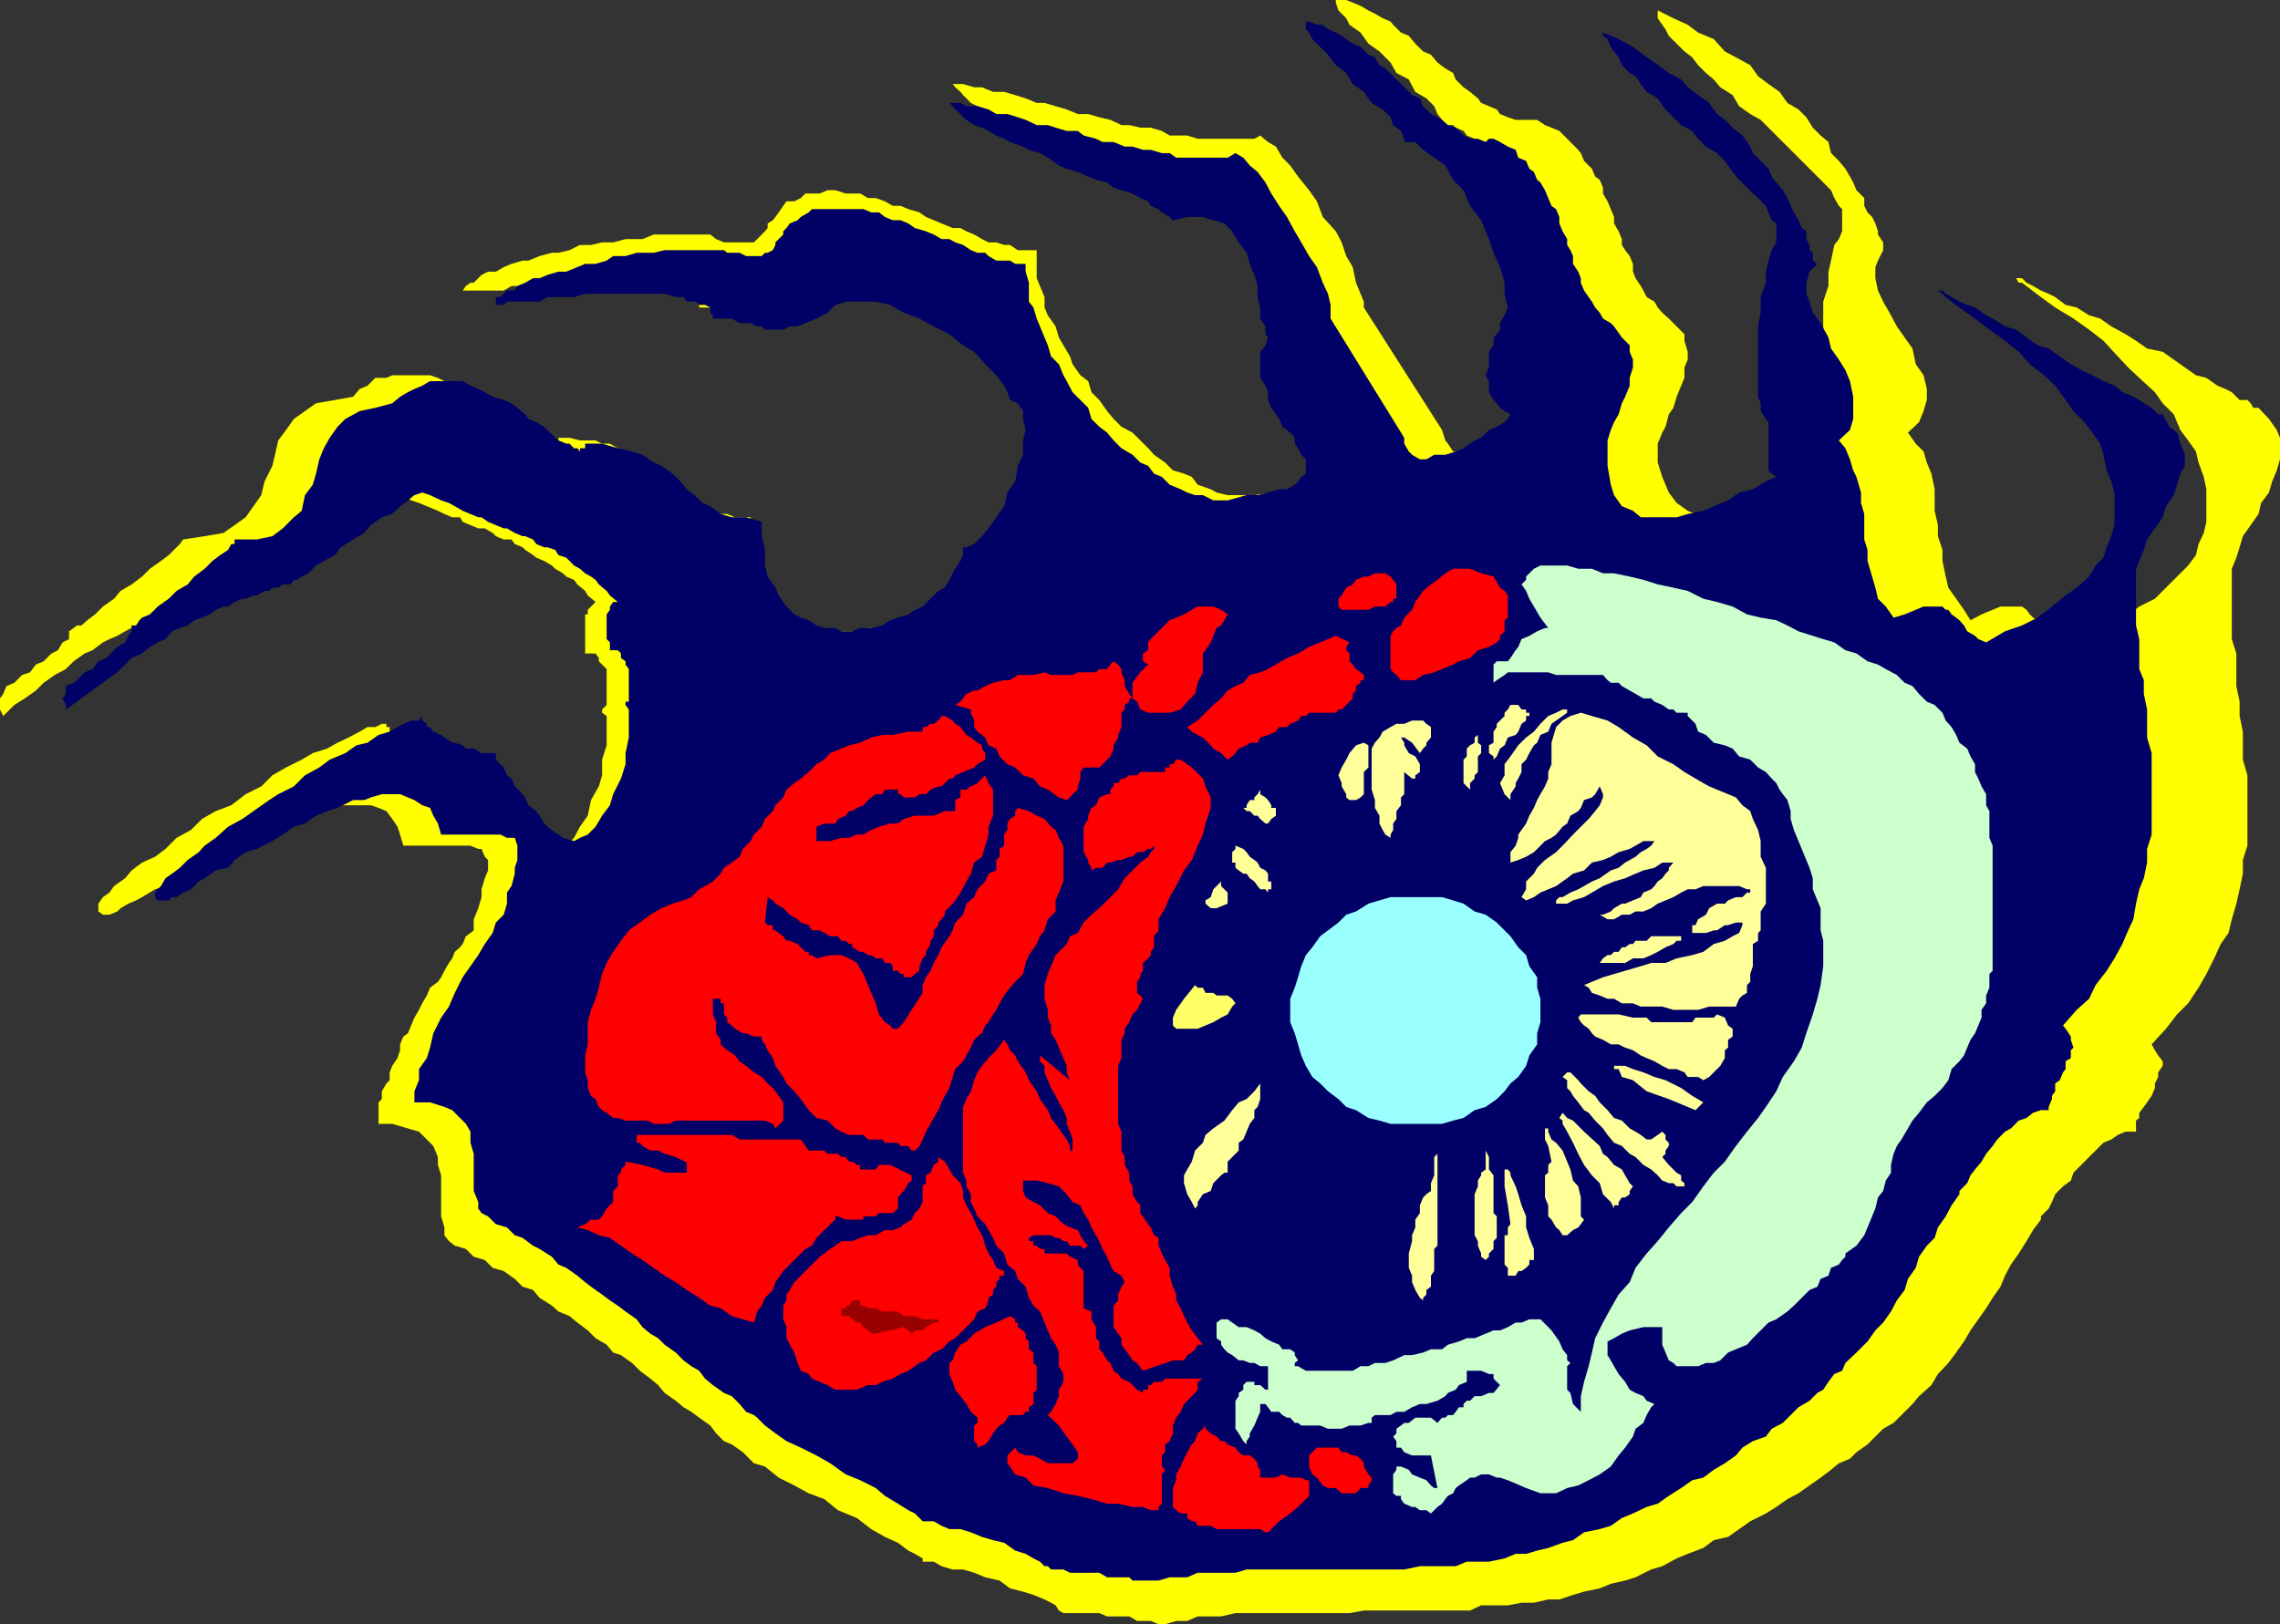
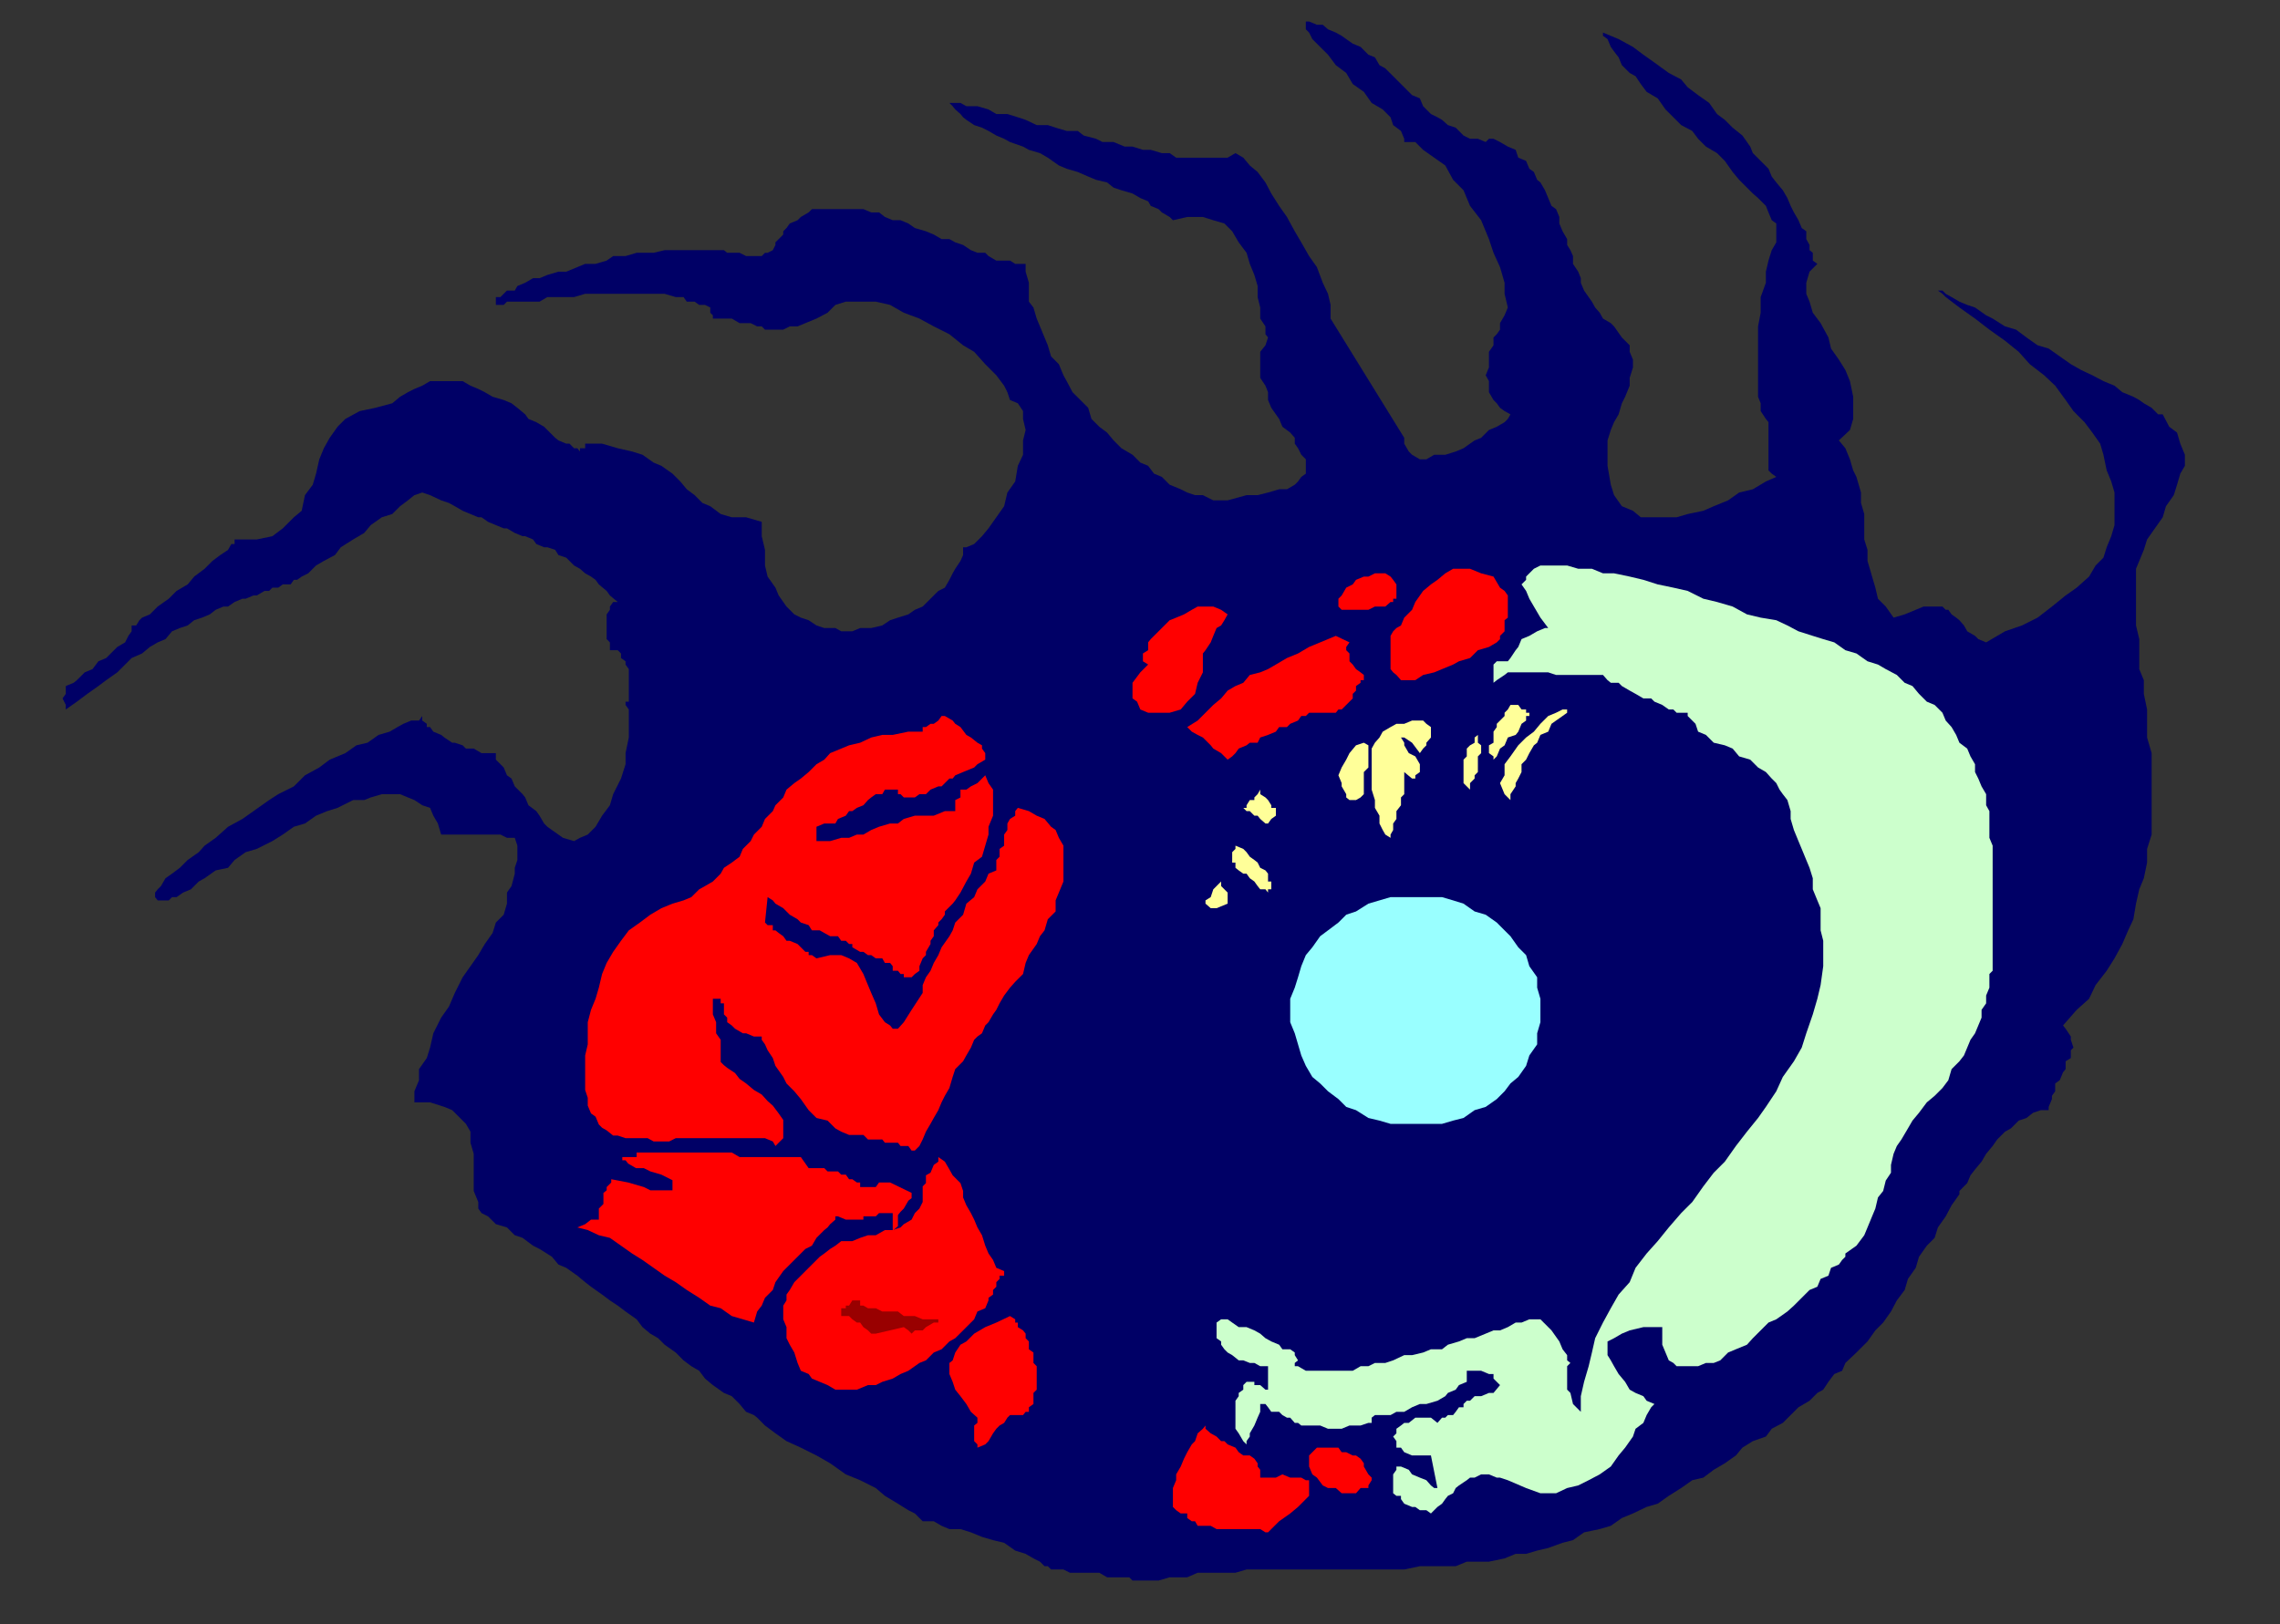
<svg xmlns="http://www.w3.org/2000/svg" width="349.898" height="249.301">
  <rect width="100%" height="100%" fill="#333333" stroke="none" />
-   <path fill="#ff0" d="m54.2 60.898-2.802.5-2.898.5-1.7 1.2-1.702 1.203-1.2 1.699-1.199 1.598-.5 2.203-.398 1.699-1.203 2.398-.5 2.102-2.399 3.398-1.699 1.2-1.7 1.203-2.902.5-3.3.5-.5.699-1.7 1.7-1.199.898L23 87.3l-1.2 1.2-1.6 1.2-1.7 1-1 1.198-1.7 1.2-1.202 1.203-1.2.898L12.5 96h-.7l-.5.398-.702.5v1.2l-1 .5-.7 1.203-1 .5L6.7 101.5l-1.2.5-.902 1.2-1.2.398L2.2 104.8l-1.2.5-.5 1.2-.5.7v1.698l.5 1 1.7-1.699 1.6-1L5.5 106l1.2-1.2 1.698-1.202 1.7-.899L11.3 101.5l1.7-1.2 1.2-.5 1.6-1.202 1-.5 1.2-.5 1.2-.7L20.897 96l.903-.8 1.2-.4 1.2-.5h1.198l.5-.702 1.2-.5 1-.7H29.3l.5-.5 1.199-.5h1.2l.398-.699H33.8l.5-.5h1.2l.5-.5h1.2l.5-.699h.698l1-.5 1.2-.5 1.203-1.2.898-.702 1.899-.899L46.3 84l1.7-1.2 1-1 1.598-1.202 1.703-1.2 1.898-1 1-1.199 1.7-.398 1.199-1.203 1.203-.5.898.5 1.7.402 1.199.8 1.203.4 1.199.5 1.7.698 1 .5 1.198.5h1.2l.402.7 2.398 1h1l1.2.703.5.5 1.203.5H78.5l.5.699 1.2.5.398.398 1.203.801.5.399 1.199.5 1.2.703.5.5 1.198.699.5.5 1.2.5.5.7 1.203 1 .398.698 1.2 1-1.2 1.2v.703h-.398v6h1.597l.5.699v.5l1.2 1.2v5.5l-.7.698v.5l.7.5v4.5l-.7 2.2V119l-.5 1.7-1.199 2.1-.5 2.4L89 126.897l-.902 1.7-1.2 1.203-1.699.5-1.199.5-1.7-.5-1.702-1.203h-.399l-.8-.5-.399-.5-.5-1.2-.7-.5-.5-1.199L76.099 124l-.5-1.2-1.2-.902-.5-.699-.5-1L72.7 119l-1.7-1.7v-.702h-2.102l-1.199-.5H66.5l-.5-.5-1.2-.7-1.202-.5h-1l-.7-.398-.5-.8-1.199-.4-.398-.5v-.702h-.5v-.5h-.703l-1 .5h-1.2l-1.199.703-1.699.898-1.7.801-1.6.898-2.2.7-1.7 1-2.402 1.203L41.801 119l-1.703 1.7-2.399 1.198-2.199 1.7-2.402.902L31 125.7l-1.7 1.698-2.202 1.2-1.7 1.703-1.597 1.199-2 .898-1.602 1.2-1 1.203L17.5 136l-.7 1-1 .7-.702 1v1.198l.703.5h1l1.199-.5.5-.5 1.2-.699 1.198-.5.903-.5 2-1.199 1.597-.5 1.7-1.2 1.703-1.202 1.699-.399L32.2 132l1.6-1.2 2.2-1 1.7-1.202 2.398-.5 1.703-1.2 1.597-1.199 2.2-.5 1.703-.699L49 124l1.598-.402h6.3l1.2.402 1.203.5.898 1.2.801 1.198.398 1.2.5 1.703H72.2l1.2.5h.5l.5 1.199.5.5v1.598l-.5 1.203-.5 1.699v1.2l-.5 1.698-.7 1.7v1.703l-.5.398-.699.5-.5 1.2-.402.5-.797.699-.403 1-.5.703L68.2 149l-.5 1-.5.7-1.199.898-.5 1.203-.7 1.199-.5 1-.702 1.2-1 2.398-.7.5-.5 1.203v.898L61 162.4l-.8 1.199-.4 1v1.203l-.5.5-.702 1.199v1.2l-.5.5v3.3h2.101l2.399.7 1.703.5 2.199 2.198.7 1.7v1.203l.5 1.597v6.301l.5 1.7v1.199l.698.902.903.7 1.699.5 1.2 1.198 1.698.5 1.2 1.2 1.703.5L79 196.3l1.2 1.199 1.6.5 1 1.2 1.9 1.198 1 .903 1.698.699 1.2 1 1.601 1.2 1.2 1.198 1.699 1 1 1.2L95.3 208l1.7 1.2 1.2 1.198 1.6 1.2 1.2 1 1 1.203 1.7 1.199 1.198 1 1.2.7 1.203.898L109 218.8l.898 1.199 1.2 1.2 1.203.5 1.699 1.198 1.7 1.7 1.698.5 2.102 1.703 2.398 1.199 2.2 1.2 2.402.898 2.098 1.703 2.902 1.2 2.2 1.7 2.1 1.198 2 .903 1.598 1.199 1 .5 1.2.7v.5h1.703l1.199.698 1.7.5h1.6l1.7.5 1.7.7 2.198.5L155 243.8l2 .5 1.598.5 1.703.699 1 .5.699.398.5.801.7.399h5.5l1.198.5h3.403l1.199.703h2.098l1.203.5h1l1.699-.5h1.7l1.6-.703h3.598l2.2-.5h17.5l2.203-.399h16.297l1.703-.8h4.097L233.5 246h1.898l2.2-.5h1.703l2.097-.7 1.7-.5 2.402-.5 1.7-.702 2.198-.5 1.602-.5 2.398-1.2 1.7-.5 2.203-1.199L259 238.5l2.398-.902 1.602-1.2 2.2-.5 3.398-2.398 2.402-1.2 1.598-1 1.703-1.202 1.699-.899 3.398-2.398 1.602-1.203 1.2-1 1.698-.7 1-1 1.7-1.199 1.203-1.199 1.199-1.2 1.598-.902 1.203-1.199 1.699-1.699 1-1.2 1.898-1.702 1-1.7L299 209.2l1.2-1.601 1.198-1.7 1-1.699 1.2-1.699 1.203-1.7 1-1.6 1.199-1.7.7-1.7.898-1.702 1.203-1.7L311 190.5l1-1.7 1.2-1.6v-.5l1.198-1.2.5-1 .5-1.2 1.2-1.202 1.203-.899.398-1.199 1.2-1.2 1.199-1.202 1-1 1.203-1.2 1.199-.5 1-.699 1.2-.5h1.6V172l.5-.402v-.797l.7-.903.5-.699.7-1 .5-1.199v-.7l.5-1v-.702l.698-1v-.7L331.2 162l-.5-.8-.5-.9 2.2-2.402 1.699-2.199L335.8 154l1.597-2.402 1.2-2.098 1.203-2.402 1-2.2 1.2-1.698.5-2.101.7-2.399.5-2.199.5-2.402V132l.698-2.2V119l-.699-2.402V112.3l-.5-2.403V107.7l-.5-2.398v-5l-.699-2.203V87.3l.7-1.703.5-1.598.5-1.7 1.198-1.702 1.2-1.7L347 77.2l1.2-1.601.5-1.7.698-1.699.5-1.699v-3.3l-.5-1.2-1.199-1.7-1.601-1.702h-.797l-.403-.7-.5-.5H343.7l-1.2-1.199-1-.5-1.2-.5-1.701-1.2-1.599-.402-1.7-1.2-1.702-1.199-1.7-1.199-2.398-.5-1.7-1.2-1.6-1-2.2-1.202-1.7-1.2-1.702-.5-1.899-1.199-1.699-.398-1.602-1.203-1-.5-1.199-.5-1.199-.7-1-.5-.7-.699h-.902l.403.7h.5l2.898 2.199 2.2 1.601 2.8 1.7 2.399 1.699L322.8 52.3l2.2 2.399 1.598 1.7L328.3 58l2.398 2.2 1.2 1.698 1.699 1.7 1 2.402 1.203 1.598L337 69.3l.398 1.699.801 2.2.399 1.898v5l-.399 1.703-.8 1.699-.399 1.7-1.2 1.6-1.702 1.7-3.399 3.398-2.398 1.2-2.102 1.703-2.898 1.2-2.703 1.598-3.598 1-.902-.5-.7-.5-1-.7-.699-.5-.5-.398-.5-.8-.699-.4-.5-.5-.5-.702-.7-.5H307l-1.2.5-1.702.703-1.7.898-1-1.601L299 90.199l-.402-1.699-.5-2.402v-1.7l-.7-2.097v-1.703l-.5-2.2v-3.3l-.5-2.399L295.7 71l-.5-1.7-1.2-1.201-1.2-1.7 1.7-1.597.7-1.703.5-1.7V59.7l-.5-2.101-1.2-1.7-.5-2.398-1.2-1.7-1.202-1.702-.899-1.7L289 46.301l-.8-1.703-.4-1.899V41l.4-1 .8-1.602V37.2l-.8-1.2v-.5l-.4-1.2-.5-1-.702-.702-.5-1v-1.2l-1.2-1.199-.5-1.199-.5-.902-.699-1.2-1-1.199L281 23.5l-.402-1.7-1.2-1-1.199-1.202-1-1.598L276 16.8l-1.7-1-1.202-1.702-1.7-1.2-1.597-1.199L268.598 10l-2.2-1.2-1.699-.902L263 6l-2.402-1L259 3.8l-2.2-1-2.402-1.202V2.8l.7 1 .5.699.5 1 1.203 1.2 1.199 1.198 1.2.903.898 1.199 1.203 1.2 1.199 1 1 1.198 1.898 1.2 1 1.703 1.7 1.199 1.601.898 1.2 1.2 1.199 1.203 1.702 1.7 6.7 6.7.5 1.198.7 1.2.5.5V35.5l-.5 1.2-.7.898L281 40l-.402 1.7v2.198l-.797 2.403v13.398l.797 1.2v1l.402 1.199.5.5v4.5l-.5.703v.5l.5.5V71.5h.7l.5.7-2.102 1-1.7 1.198-2.398.7-1.7.902-2.202 1.2-2.399.5-2.101.698-1.7.5-2.398.5-1.7-.5h-2.1l-1.2-.5-1.7-1.199-1.202-1.601-1-2.399-.7-2.199v-2.902l.7-1.7.5-.898.5-1.902.703-1 .5-1.7L258 59.2l.5-1.199v-1.602l.5-1.199V54l-.5-1.7v-1l-1.2-1.202-1.202-1.2-1-.898-.7-.8-.5-.9-1.199-.702-.5-1-.398-.7L251 42.7l-.402-1v-1.2l-.5-1.2-.7-.902-.5-.8v-.899l-.5-1.199-.699-1.2v-1l-.5-1.202-.5-1.2L246 29.7v-.898l-.5-1.203-.7-.5-.5-1.2-1.202-1.199-.5-1.199-.399-.5-1.699-1.7-1.2-1.202-1.202-.5-1-.399-1.2-.8h-3.3l-1.2-.399-1.199-.5-.5-.7-2.398-1-.5-.702-1.203-1-1-.7-1.2-1.199-.398-1-1.2-.699-1.202-.902-1-1.2-1.2-.5L217.2 6.7l-1-1.199L215 5l-1.2-1.2-.402-.5-1.199-.5L211 2.099l-1-.5-1.2-.7-1.202-.5-1-.398H205v.398l.398 1.2 1.2 1.203.5 1L208.8 5l1.2 1.7 1.7 1.198 1.698 1.7.903 1.601 1.898 1 1 1.899 1.7 1 1.199 1.203.5 1.199.703.898v.801H223l.398.399 1.2.5.5.703 1.203.5 3.398 3.398.5 1.2.7 1.199.902.902.797 1.2.402 1.198.5 1.2 1.2 1 .698 1.703.5 1.199v1.2l.5.898.7 1.203.5 1.199v1l.5 1.2v4.6l-.5.4v.8l-.5.898-.7.7-.5 1V51.8l-.5.5v2.398l-.699 1.2.7.902v2.398l.5 1 .5.7.699.5.5 1.199h1.203l-.703.5-.5.5-1.2.703-1 1.199-1.199.5-1.601 1.2-1.2.398-1.699.5L228 68.8l-1.7.5H223l-.8-1.203-.4-.5-.5-1.598-12-18.8v-.9l-.5-1.202-.702-1.7-.5-2.398-1-1.7-.7-2.1-.898-1.7-2-2.2-.902-2.402-1.2-1.699-1.699-2.101-1.199-1.7-1.2-1.199-1-1.699-1.202-.7-1.2-1-.898.5h-8.7l-1.6-.5h-2.7l-1.2-.702-1.702-.5H175l-1.7-.399h-1.202l-1.7-.8L168.7 18l-1.7-.5h-1.602l-1.699-.7-3.398-1h-1.203l-1.7-.702-1.597-.5-1.703-.5h-1.7l-1.699-.7H149.5l-1.7-.5h-1.6l.398.5.8.7.403.5.5.5.699.703 1 .5 1.2.5 1.198.699 1 .5 1.602.398 1.2.801 1.698.399 1.7.5 1.203.703 1.699 1 1.7.699 1.6.5 1.7.5 1.2.7 1.698.5 1.7.698 1.203 1 1.699.7 1.2.5 1.6.402 1 .8 1.2.4.5.5 1.2.698 1.198 1.2 2.903-.7h2.097l2.2.7 1.703.5L193 33.3l1.2 1.7.898 1.7.703 1.698.5 1.602.5 2.2v1.698l.699 1.7v1.601l.5 1.2.7 1.199v.5L198 51.8V58l.7 1.2.5 1 .5 1.198.698 1.2.5 1 .5.703.7 1.199.902.898.8.801.4.899v.703l.8.5V70.5l.398.5v.5l-.398.7-.8.5-.4.5-.8.698-.902.5h-1.2l-1.699.7-2.398.5h-1.703L192.5 76h-4.102l-1.699-.402-.898-.5-2-.7-.903-1.199-1.199-.5-1.699-.5L178.8 71l-1.702-1.2-.899-1L175 67.599l-1.2-1.2-1.702-.898-1.2-1.2-1-1.202-1.199-1.7L167.5 60.2l-.5-1.7-1.2-.902-1.202-1.7-.399-1.199-1-1.699-.699-1.2-.5-1.702-1.2-1.7-.5-1.199v-1.601l-.702-1.7-.5-1.199v-4.3h-2.899L155 37.597h-.902l-1.2-.399H151.7l-1-.5-1.2-.698-1.2-.5-.902-.5H146.2l-1.699-.7-1.2-.5-1.202-.5-1-.702-1.7-.5-1.199-.5H137l-1.2-.7-1.402-.5H133.2L132 29.7h-2.2l-1.6-.5H127l-1.2.5h-2.202l-.7.7-1 .5H120.7l-.5.699-.699 1-.5.703-.402.5-.797.5V35l-.403.5-1.699 1.7h-4.601l-1.2-.5L109 36h-8.7l-1.702.7H96l-1.902.5h-1.7l-1.699.398H89l-1.602.8-1.699.403h-1l-1.898.5-1.703.699h-.899l-1.699.5-1.2.5-1.202.7h-1.2l-1 .5-1.199 1.198h-.5l-.699.5-.5.7h6.3l1.2-.7h4.3l1.2-.5h15.8l1.2.5h2.2l1.198.7.5.5h1.2l.5.5v.703l.703.5v.398H109l.898.801h2.403l1.199.398h1.7l.5.5h2.898l.902-.5h1.2l1.698-.398 1.7-.8 1.703-.9.699-.702.898-.5h.801l.899-.5h4.601l1.2.5h.902l1.199.5 1.7.703 1.198.5 1.2.398 1 .801 1.902.398 1 .5 1.2.7 1.198 1 .903.703 1.199 1 1.2.699 3.398 3.398.5.403.402.797.8.902v.7l.4.5v.5l1.198.698.5 1 .7 1.7v3.601l-.7 1.602-.5 2.199-.398 2.2-1.2 1.898-.8 2.101-.902 1.7-1.2 1.699L151.7 82.3l-1 .5-1.2 1.2h-1.2v1.2l-.5.898V87.3l-1.202.699-.399 1-.5 1.2-1.199 1.198-1.2.5-1.202 1.2-1.7.5-1 1.203-1.597.398-1.203.801-1.7.398H133.2l-1.199.5h-6.2l-1.702-.5-1.2-.398-1.699-.8-1-.9-1.2-1.2-.402-1.2-1.2-1.699-.5-1.699-1.199-1.7v-2.402l-.5-2.097v-2.903h-2.398l-1.203-.5h-2.2l-1.199-.5-.398-.699h-1.203l-.5-.5-.7-.398-1-.801-.699-.402-.5-.5-.5-.7-.699-.5-.5-.699-.5-.5-.7-.5-.902-.699-.8-.5-.399-.5-.5-.7H96.5l-.5-.5-1.2-.5-1.202-.702h-1.2l-1-.5H89l-1.602-.399H85.7v.899h-1l-.699-.5h-.5l-.7-.399-1-.8-.702-.399-.899-.5L79 64.8l-1.2-1.202-.5-.5-1.202-.5-1.7-1.2-1-.5L72.2 60.2l-2.398-1-1.602-.699-1-.5-1.2-.403h-5.8l-.9.402h-1.702l-1.2 1.2-1.199.5-1 1.198" />
  <path fill="#006" d="m60.2 61.898-2.602.7-2.399.5L53 64.3l-1.2 1.2-1.202 1.7-.899 1.6L49 70.5l-.5 2.2-.5 1.698L46.8 76l-.5 2.398-1.202 1-1.7 1.7-1.597 1.203-2.403.5H36v.699h-.5l-.5.898-1.2.801-1.202.899-1.2 1.203-1.597 1.199-1 1.2-1.703 1-1.2 1.198-1.699 1.2L23 94.3l-1.2.5-.402.398-.5.801H20.2v.898l-.5.7-.5 1-1.2.703-1.7 1.7-1.202.5-.899 1.2-1.199.5-1.2 1.198-.5.403-1.202.5v1.199l-.5.7.5 1v.698L11.8 107.7l1.597-1.199 1.7-1.2 1.203-.902L18 103.2l2.2-2.2 1.6-.7 1.2-1 1.2-.702 1.198-.5 1-1.2 1.2-.5L28.8 96l1-.8 1.2-.4 1.2-.5.898-.702 1.203-.5H35l1-.7 1.2-.5h.5l1.198-.5h.5l1.2-.699h.703l.5-.5h.898l.7-.5h1.199l.5-.699h.5l.703-.5 1-.5 1.199-1.2 1.2-.702 1.698-.899.903-1.199 1.898-1.2 1.7-1 1-1.202 1.699-1.2 1.601-.5 1.2-1.199 1.199-.898 1-.801 1.203-.402L66 76l1.7.8 1.198.4.903.5 1.199.698 2.398 1h.5l1 .7 1.2.5 1.203.5h.5L79 81.8l1.2.5h.398l1.203.5.5.699 1.199.5h.5l1.2.398.5.801 1.198.399.5.5.7.703.902.5.8.699.9.5.698.5.5.7 1.2 1 .5.698 1.203 1h-.703l-.5.7v.5l-.5.703v3.797l.5.5V99.8H94.8l.5.5v.7l.699.5v.5l.5.7v5H96v.5l.5.698v4.301l-.5 2.399v1.703l-.7 2.199-1.202 2.398-.5 1.7-1.2 1.601-1 1.7-1.199 1.199-1.199.5-.902.5-1.7-.5-1.699-1.2-.699-.5-.5-.5-.7-1.199-.5-.699-1.202-.902-.5-1.2-.399-.5L79 120.7l-.5-1.199-.7-.5-.5-1.2-1.202-1.202v-1h-2.2l-1.199-.7H71.5l-.5-.5-1.2-.398h-.402l-1.199-.8-.5-.4-1.199-.5-.5-.702h-.5v-.5l-.7-.5v-.7l-.5.7h-1.202l-1.2.5-.898.5-1.2.703-1.702.5-1.7 1.199-1.699.398-1.699 1.2-2.402 1L49 117.8l-2.2 1.2-1.702 1.7-2.399 1.198-1.398.903-2.403 1.699-1.699 1.2L35 126.897l-1.902 1.7-1.7 1.203-.898 1-1.7 1.2-1.202 1.2-1.2.898-1 .703L24.7 136l-.5.5-.398.5v.7l.398.5h1.7l.5-.5h.699l1-.7 1.203-.5 1.199-1.2.898-.5 1.7-1.202 1.902-.399L36 132l1.7-1.2 1.698-.5 2.403-1.202 1.597-1 1.7-1.2 1.703-.5L48.5 125.2l1.7-.699 1.6-.5 2.4-1.2h1.698l1-.402 1.7-.5h2.8l1.2.5 1 .403 1.203.797L66 124l.5 1.2.7 1.198.5 1.7h9.1l1 .5H79l.398 1.203V132L79 133.2v.898L78.5 136l-.7 1v1.7l-.5 1.698-1.202 1.2-.5 1.601-1.2 1.7-1 1.699L72.2 148.3 71 150l-1.2 2.398-.902 2.102-1.199 1.7-1.199 2.398-.5 2.203-.5 1.597-1.2 1.7v1.703l-.702 1.699v1.7H66l2.2.698 1.198.5L71.5 172.5l.7 1.2v1.698l.5 1.7v5.703l.698 1.699v1l.5.7 1 .5 1.2 1.198 1.703.5 1.199 1.2 1.2.402 1.6 1.2 1 .5 1.9 1.198 1 1.2 1.198.5 1.7 1.203 1.203 1 .898.699 1.7 1.2 1.199.898 1.203.8 1.199.903 1.7 1.199.898 1.2 1.203 1 1.199.698 1 1 1.7 1.2 1.198 1.203 1.2.898 1.203.7.898 1.199 1.2 1 1.699 1.203 1.203.5 1.199 1.199 1 1.2 1.2.5.5.398 1.198 1.203L119 220l1.7 1.2 2.198 1 2.403 1.198 2.097 1.2 2.403 1.703 2.199.898 2.398 1.2 1.403 1.199 2 1.203 1.597 1 1 .5 1.2 1.199h1.703l1.199.7 1.2.5h1.698l1.602.5 1.7.698 1.698.5 1.7.403L155.8 238l1.597.5 1.2.7 1 .5.703.698h.5l.5.5h1.898l1 .5h4.5l1.2.7h3.402l.5.5h4l1.699-.5h2.7l1.6-.7h5.798l1.703-.5h24.2l2.398-.5h5.5l1.7-.699h3.402l2.398-.5 1.7-.699h1.601l1.7-.5 1.699-.402 2.203-.797 1.597-.403 1.7-1.199 2.402-.5 1.7-.5 1.698-1.199 1.7-.7 2.101-1 1.7-.5 1.699-1.202 1.902-1.2 1.7-1.199 1.698-.398 1.602-1.203 1.7-1 1.698-1.2 1-1.199 1.602-1 2-.699.898-1.2 1.7-.902 1.203-1.199L276 216l1.7-1 1.198-1.2.903-.5.797-1.202.902-1.2 1.2-.5.5-1.199 1.698-1.601 1.7-1.7 1.203-1.699L289 203l1.2-1.7.898-1.702L292.3 198l.5-1.7 1.199-1.702.5-1.7 1.2-1.699 1.198-1.199.5-1.602 1.2-1.699.902-1.699 1.2-1.7v-.5l.698-.702.5-.5.5-1.2.7-.898 1-1.2.703-1.202 1-1.2.699-1 1.2-1.199.898-.5L309.8 172l1.199-.402 1-.797 1.2-.403h1.198v-.5l.5-1.199v-.5l.5-.699v-1.2l.7-.5.5-1.202.402-.5v-1.2l.8-.5V161.2l.4-.398-.4-1.203v-.5l-.8-1.2-.402-.5 2.101-2.398 1.899-1.7 1-2.1 1.703-2.2 1.199-1.902 1.2-2.2.898-2.097.8-1.703.403-2.399.5-2.199.699-1.7.5-2.402v-2.097l.7-2.203v-12.5l-.7-2.399v-4.3l-.5-2.399v-2.102l-.7-1.699v-4.601L327.8 96v-8.7l.5-1.202.7-1.7.5-1.597 1.2-1.703 1.198-1.7.5-1.699 1.2-1.699.5-1.602.5-1.699.703-1.199v-1.7l-.703-1.702-.5-1.7-1.2-.898-1-1.902h-.699l-1-1-1.199-.7-.7-.5-.902-.5-1.699-.699-1.199-1-1.7-.699-1.702-.902-1.7-.797-1.597-.903-1.703-1.199-1.7-1.199-1.699-.5L311 51.8l-1.602-1.202-1.699-.5-1.898-1.2-1-.5-1.703-1.199-1.2-.398-1.199-.5-1.199-.703-.902-.5-.5-.5h-.7l.7.5.5.5 2.101 1.601 2.399 1.7 2.203 1.699 2.398 1.703L309.801 54l1.699 1.898 2.2 1.7 1.698 1.601L317 61.4l1.2 1.699 1.698 1.703 1.2 1.597 1.203 1.7.5 1.703.5 2.398.699 1.7.5 1.699v5L324 82.3l-.7 1.7-.5 1.598-1.202 1.203-1 1.699-1.899 1.7L317 91.397l-2.102 1.7L312.7 94.8l-2.399 1.2-2.602.898-2.898 1.7-1.203-.5-.5-.5-1.2-.7-.5-.898-.699-.8-.5-.4-.699-.5-.5-.702h-.402l-.5-.5h-2.899l-1.199.5-1.7.703-1.702.5-1.2-1.703-1.199-1.2-.398-1.699-.5-1.699-.703-2.402v-1.7l-.5-1.597v-3.903l-.5-1.699v-1.601l-.7-2.399-.5-1-.5-1.699-.699-1.7-1-1.202L283.9 66l.5-1.7v-3.402l-.5-2.398-.7-1.7-1-1.6-1.2-1.7-.402-1.7-1.2-2.202L278.2 48l-.5-1.7-.5-1.202v-1.7l.5-1.699 1.2-1.199-.7-.5v-1.2l-.5-.402v-.8l-.5-.899V35.5l-.699-.5-.5-1.2-.7-1.202-.5-1-.5-1.2-.702-1.199-1-1.199-.7-.902-.5-1.2L269 23.5l-.402-1-1.2-1.7-1.5-1.202-1.199-1.2-1.199-.898-1.2-1.7-1.702-1.202-1.598-1.2-1-1.199-1.902-1-2.2-1.601-1.699-1.2-1.601-1.199-2.2-1.199L246 5v.5l.7.5.5 1.2.5.698.698.903.5 1.199 1.2 1.2.902.5.8 1.198.9 1.2 1.698 1 1.2 1.703L256.8 18l1.2 1.2 1.7.898.898 1.203L261.8 22.5l1.699 1 1.2 1.2 1.198 1.698 1 1.2 1.2 1.203.902.898.8.7 1.2 1.199.398 1 .5 1.203.7.5v2.898l-.7 1.2-.5 1.601-.398 1.7v1.698l-.8 2.2V48l-.4 2.098v10.8l.4 1v1.2l.8 1.203.398.5v7.398l.5.5.7.5-1.598.7-2 1.199-2.102.5L265.2 76.8l-2.199.898-1.602.7-2.398.5-1.7.5h-5.5l-1.202-1-1.7-.7L247.7 76l-.5-1.602-.5-2.898v-3.902l.5-1.598.5-1.2.7-1.202.5-1.7.5-1 .699-1.699V58l.5-1.602V55.2l-.5-1.199v-1l-1.2-1.2-1.199-1.702-.5-.5-1.199-.7-.5-.898-.7-.8-.5-.9-.5-.702-.702-1-.5-1.2V42.7l-.399-1-.8-1.199v-1.2l-.399-.902-.5-.8V36.7l-.7-1.199-.5-1.2v-1l-.5-1.202-.702-.5-1-2.399-.7-1.199-.5-.402-.5-1.2-.699-.5-.5-1.199-1.199-.5-.402-1.199-1.2-.5-1.199-.7-1-.5h-.699l-.5.5-1.2-.5h-1.202l-1-.5-.7-.702-.5-.5-1.199-.399-.898-.8-.703-.399-1-.5-1.2-1.2-.5-1.202-1.199-.5-2.898-2.899-1.203-1.199-.899-.5L211 8.8l-1-.402-1.2-1.199-1.202-.5-1-.699-.7-.5L205 5l-1.2-.5-.8-.7h-.902l-1.2-.5h-.5v1.2l.5.5.5 1 1.2 1.2 1.203 1.198L205 10l1.598 1.2 1 1.698 1.703 1.2L210.5 15.8l1.7 1 1.197 1.2.403 1.2 1.199.898.5 1.203v.5h1.7L218.397 23l1.7 1.2 1.703 1.198 1.199 2.2 1.598 1.601 1 2.399L227.3 33.8l1.199 2.898.7 2.102 1 2.199.698 2.398v1.7l.5 2.101-.5 1.2-.699 1.199v1l-.5.703-.5.5V53l-.699 1v2.398l-.5 1.2.5.902v1.7l.7 1.198.5.5.5.7.698.5.903.5-.403.703-.5.5-1.199.699-1.199.5-1.2 1.2-1 .398-1.702 1.203-1.2.5-1.597.5h-1.703l-1.2.699h-1l-1.199-.7-.5-.5-.699-1.202v-.899l-11.3-18.3V46.8l-.4-1.703-.8-1.7-.902-2.398-1.2-1.7-1.199-2.1-1-1.7-1.199-2.2-1.2-1.702-1.202-1.899-.899-1.699L193 26.398l-1.2-1-1-1.199-1.202-.699-1.2.7H180.5l-1-.7h-1.2l-1.702-.5h-1.2l-1.597-.5h-1.203l-1.7-.7H169.2l-1-.5-1.898-.5-.903-.702H163.7l-1.699-.5-1.2-.399h-1.702l-1.7-.8L156.2 18l-1.601-.5h-1.7l-1.199-.7-1.699-.5h-1.7l-.902-.5H145.7l.5.5.399.5.8.7.403.5.5.398 1.199.801 1.2.399 1 .5 1.198.703 1.2.5.902.5 2 .699.898.5 1.7.5 1.203.7 1.699 1.198 1.2.5 1.698.5 1.602.7 1.2.5 1.698.402 1 .8 1.2.4 1.703.5 1.199.698 1.2.5.398.7 1.203.5.5.5 1.199.703.5.5 2.2-.5h2.398l1.601.5 1.7.5 1.199 1.199 1 1.7 1.203 1.6.5 1.7.699 1.7.5 1.698v1.7l.398 1.601v1.7l.801 1.199V51.3l.399.5-.399 1.199-.8 1v4l.8 1.2.399 1v1.198l.5 1.2.703 1 .5.703.5 1.199 1.199.898.7.801v.899l.5.703.5 1 .698.699v2.2l-.699.5-.5.698-.5.5-1.199.7h-1.2l-1.702.5L193 76h-1.7l-2.902.8H186.2l-1.601-.8h-1.2l-1.199-.402-1-.5-1.699-.7-1.2-1.199-1.202-.5-.899-1.199-1.2-.5-1.2-1.2-1.702-1-1.2-1.202-1-1.2-1.199-.898-1.199-1.2-.5-1.702-1.2-1.2-1.202-1.199-.899-1.699-.5-.902-.699-1.7-1.2-1.199-.5-1.699-.5-1.2-.702-1.702-.5-1.2-.5-1.699-.7-.898v-2.903l-.5-1.699V40.5h-1.597L155 40h-2.102l-1.199-.7-.5-.5H150l-1-.402-1.2-.8-1.202-.399-.899-.5H144.5L143.3 36l-1.202-.5-1.7-.5-1-.7-1.199-.5H137l-1.2-.5-.902-.702H133.7l-1.199-.5h-7.902l-.5.5-1.2.703-.5.5-1.199.5-.5.699-.5.5v.5l-1.2 1.2v.398l-.402.8-.797.403h-.403l-.5.5H114.5l-1-.5h-1.902l-.5-.403H102l-1.7.403h-2.6l-1.7.5h-1.902l-1 .699-1.7.5h-1.597l-1.203.5-1.7.7H85.7l-1.7.5-1.2.5h-1l-1.202.698-1.2.5-.398.7h-1.2l-1 1h-.702V46.8H77.3l.5-.5h5l1.2-.702h4.098l1.703-.5H102l1.7.5h1.198l.5.703h1.2l.703.5h.898l.801.398V48l.398.398v.5h2.903l1.199.7h1.7l1 .5h.698l.5.5h2.801l1-.5h1.2l1.199-.5 1.703-.7L127 48l1.2-1.2 1.6-.5h4.598l2.2.5 2.101 1.2 2.399.898 2.203 1.2 2.398 1.203L147.801 53l1.699 1 1.7 1.898 1.698 1.7 1.2 1.601.5 1 .402 1.2 1.2.5.8 1.199V64.3l.398 1.699-.398 1.598V69.8l-.8 1.699-.4 2.398-1.202 1.7-.5 2.101-2.399 3.399-1 1.203-1.199 1.2-1.2.5h-.5v1.2l-.402.898-.8 1.203-.399.699-.5 1-.699 1.2-1 .5-1.2 1.198-1.202 1.2-1.2.5-1 .703-1.597.5-1.203.398-1.2.801-1.699.398H132l-1.2.5h-1.702l-.899-.5H126.5L125.3 96l-1.202-.8-1.2-.4-1-.5-1.199-1.202-1.199-1.7-.5-1.199-1.2-1.699-.402-1.7v-2.402l-.5-2.097v-2.203l-2.398-.7h-2.2l-1.702-.5L109 77.7l-1.2-.5-1.201-1.2-1.2-.902-1-1.2L103.2 72.7l-1.7-1.2-1.2-.5-1.702-1.2L97 69.3l-2.2-.5-2.402-.702h-2.597v.703H89v.5l-.402-.5h-.5l-.7-.703h-.5l-1.199-.5-.5-.399L83.5 65.5l-1.2-.7-1.202-.5-.5-.702-1.2-1-.898-.7-1.2-.5-1.702-.5-1.2-.699-1-.5-1.199-.5L71 58.5h-5l-1.2.7-1.202.5-1 .5-1.2.698-1.199 1" />
  <path fill="red" d="M209.3 103.598v.8h-.5v.403l-.702.5V106l-.5.5v.7l-1.7 1.698h-.5l-.398.5h-4.102l-.5.5h-.699l-.5.7-1.199.5-.5.5h-1.2l-.5.703-1.202.5-1.2.398L193 114h-1.2l-.5.398-1.202.5-.5.7-.5.5-.7.5-1-1-1.199-.7-.398-.5-1.203-1.199-.797-.398-.903-.5-.699-.703 1.602-1 2.398-2.399 1.2-1 1-1.199 1.199-.7 1.203-.5 1-1.202 1.597-.399 1.2-.5L195.8 102l1.699-1 1.7-.7 1.698-1 1.7-.702 2.402-1 2.098 1-.5.703v.5l.5.5v1.199l.5.5.5.7.703.5.5.398m20.9-5.5-.5.5-1.2.703-1.7.5-1.202 1.199-1.7.5-.898.5-1.7.7-1.202.5-1.7.398-1.199.8H215l-.7-.8-.5-.399-.402-.5v-5.101l.403-.7.5-.5L215 96l.5-1.2 1.2-1.202.5-1.2 1.198-1.699 1.2-1 1-.699 1.203-1 1.199-.7h2.598l1.703.7 1.898.5 1 1.7.7.5.5.698v3.403l-.5.398v1.7l-.7.699v.5M214.3 90.7v1.198h-.5v.5h-.402l-.8.7H211l-1 .5h-4.102l-.5-.5v-1.2l.5-.5.7-1.199 1-.5.5-.699 1.203-.5H210l1-.5h1.598l.8.5.403.5.5.7v1m-29.703 10.8v1.7l-.797 1.6-.403 1.7-1.199 1.2-1 1.198-1.699.5h-3.3l-1.2-.5-.5-1.199-.7-.5v-2.398l1.2-1.602 1.2-1.199-.802-.5v-1.2l.801-.5v-1.202l.399-.5 1.203-1.2L179.5 95.2l1-.398 1.2-.5 1.198-.703.903-.5h2.398l1.2.5 1 .703-.5.898-.5.801-.7.398-.5 1.2-.398 1L185 99.8l-.402.5v1.199" />
-   <path fill="red" d="m172.598 108.898-.5.5v2.2l-.5 1.203v.398l-.7 1.2v.5l-.5 1.199-.5.5-.699.703-.5.5h-2.398l-.5.699v1l-.403 1.2v.5l-.8.698-.399.5-.5.403-1.199-.403-1.7-1.199-1.202-.5-1-1.199L157 119l-1.2-1.2-1.202-.5-1.2-1.202-.5-1.2-1.199-.5-.5-1.199-1.199-.898-.5-.703v-1l-.5-1.2v-.5l-2.402-.699.8-.5.403-.5.5-.699 1.199-.5h.5l1.2-.7 1.198-.5 1.7-.402H155l1.2-.8h2.398l1.703-.399 1 .399h3.297l.8-.399h2.801l.5-.5h1.2l.5-.699.5-.5.699.5.5.7v.5l.5 1.198v.903l.703 1.199.5.7h-.5v.5l-.703.5v.698m4.5 34.802v1.698l-.5.7v.5l-.399.5-.8.703V149l-.399.5v.5l-.5.7v1.698l.5.403.398.5L175 154l-.5 1-.7.7-.5 1.198-.702 1v.7l-.5 1v2.8l-.5 1.2v8.902l.5 1.2v2.898l.5 1v1.203L173.3 180v1.2l.5.898v1.203l.699 1.199.5.5v1.2l.398.5.801 1.198.399.5.5 1.2.703.402v1.2l.5 1.198.5 1 .699 1.2v1.203l.5 1.699.5 1.2v.898l.7 1.203.5 1.199.5 1 .698 1.2.903 1.198.797 1h-.797l-.403.7-.5.5-.699.402-.5.8H180l-4.602 1.598-.898-1.199-.7-.398-.5-.801-.702-.902-.5-.7v-1l-.5-.699-.7-1v-3.3l.7-.801v-.899l.5-1.199.5-.7-.5-1-1.2-.702-.5-1-.5-1.2-.699-1.199-.5-1.199-.5-.902-.699-1.2-.5-1.199-.7-1-.5-1.199-1.202-.5-.899-1.2-1.199-1.202-1.7-.5-1.702-.399H157v1.602l.398 1 1.2.699 1 .5 1.203 1.2 1.199.5 1.2 1.198 1 .5 1.198.403.403.797.5.902.699.7-.7.5-.5-.5h-1.6l-.5-.7h-.5l-.7-.5h-.5l-.7-.402h-2.702l-.7.402v.5h.7v.7h.5l.5.5h.703v.698h3.398l.5.5 1.2.5v.7l.402.5.5.5v5.703l1.199.5v1.199l.7 1.2v1.698l.5.5v1.2l.5.5.698 1.203.5.398.5 1.2.7.5.5.699 1.203.5 1.199 1.203.898.5v-.5h.801v-.703h.399l.5-.5h1.203l.5-.5h5.797l-.797.5v1.203l-.403.5-1.699 1.699-.5 1.2-.699.898-.5 1.203V220l-.5 1.2-.7.5v1.198l-.5.5v1.7l.5.5-.5.703v4.5l-.5.5v.5h-1.202l-1.2-.5h-1.597l-2.203-.5h-1.7l-2.398-.703-2.102-.5-2.199-.399-2.398-.8-2.203-.399-1.2-1.2-1.597-.5-.801-1.202-.402-.5v-1.2l1.203-1.199.398.7 1.2.5h1.199l1 .5 1.203.699h3.797l.8-.7v-1l-.8-1.199-.899-1.199-1.199-1.7-1.7-1.6.5-.5.7-1.2.5-1.2v-1l.7-1.202v-1.2l-.7-1.199v-2.101l-.5-1.2-.7-1-1-2.398-.702-1.7-1-.902-.7-1.199-.5-1.699-1.199-1.2-.398-1.202-1.203-1-.5-1.7-1.2-1.199-.5-1.199-.699-1.2-.5-.902L150 186.7l-.5-1.199-.5-1v-1.2l-.7-1.202v-.899l-.5-1.199v-10.102l.5-1.199.7-1.199.5-1.7.5-1.202.7-1 1-1.2 1.198-1.199 1.2-1.601.5.703.402.898.8.801.4.898 1.198 1.7.5 1.203 1.2 1.699.5 1.2 1.203 1.698.5 1.2 1.199 1.601.7 1 .5.7.5 1v.699h.398v-1.7l-.399-1.199-.5-1.199v-.902l-.5-1.2-.699-1.199-.5-1-.7-1.199-.5-1.2-.5-1.202v-1l-.702-.7V162l4.601 3.8-.5-1.202v-1l-.5-1.2-.699-1.597-.5-1.203-.7-1v-1.2l-.5-1.199V155l-.5-1.7v-2.1l.5-1.7.5-1.2.7-1.702 1.7-1.7.5-1.199 1.198-.5.903-1.601 1.199-1.2 1.2-1 2.898-2.898 1-1.7 2.402-2.402 1.2-.898.398-.7.5-.5v-.5l-.5.5h-.399l-.8.5h-.899l-.7.7h-.5l-1.202.5h-.5l-1.2.398h-.5l-.699.801h-1l-.699.399v-.399l-.5-.8V132l-.7-1.2v-3.902l.7-1.199v-.5l.5-1.199.7-.402.5-1.2 1.198-.5h.5v-.699l.5-.5v-.5h.7l.5-.699h.5l.703-.5h1.199l.5-.5h3.8v-.7h.7v-.5h.5l.5-.702h.7l1.698 1.203 1.7 1.699.402 1.2.8 1.698V124l-.8 2.398-.402 1.7-.797 1.703-.903 2.199-1.199 1.598L180.5 136l-1 1.7-.7 1.698-1 1.7v1.703l-.702.898" />
  <path fill="red" d="m158.598 209.2.5.5v3.6l-.5.5v1.7l-.7.5v.7h-.5l-.398.5h-2l-.402.398-.5.8-.7.403-.5.5-.5.699-.699 1.2-.5.5-1.199.5v-.5l-.5-.5v-2.4l.5-.402v-.8l-1-.899-.7-1.199-.902-1.2-.8-1-.399-1.202-.5-1.2V209.2l.5-.398.399-1.203.8-1.2.903-.5 1.199-1.199 1.7-1 1.698-.699 2.102-1 .8.5v.5h.4v.7l.8.5.398.5v.698l.5.5v1.2l.7.5v1.601m-5.7-11.7-.5.5v.7l-.699.5v.398l-.5 1.203-1.199.5-.5 1.199-1.7 1.7-1.202 1.198-.899.5-1.199 1.2-1.2.5-1.202 1.203-1 .398-1.7 1.2-1.199.5-1.199.699-1.602.5-1 .5H133.2l-1.699.703h-3.3l-1.2-.703-1.2-.5-1.202-.5-.5-.7-1.2-.5-.5-1.199-.5-1.601-.699-1.2-.5-1V203.7l-.5-1.199v-2.102l.5-.8v-.899l.5-.699.7-1.2.5-.5 1.199-1.202 1-1 1.203-1.2.699-.5.898-.699.801-.5.899-.699h1.703L132 190l1.2-.402h1.198l1.403-.797H137l1.2-.403.5-.5 1.198-.699.5-1 .7-.699.5-1v-2.402l.5-.5v-1.2l.703-.398.5-1.2.699-.5v-.702l1 .703.7 1.199.5.898 1.198 1.2.403 1.203v1l.5 1.199.699 1.2.5 1 .5 1.198.7 1.2.5 1.601.5 1.2.698 1 .5 1.199 1.2.5v.703h-.7v.5l-.5.5v.699" />
  <path fill="#900" d="M131.5 199.598h-.7l-.5.8h-.5v.403h-.702V202h1.203l.5.5.699.5h.5l.5.7.7.5.5.5h.698l4.301-1 .7.5.5.5.5-.5h1.199l.5-.5 1.203-.7H144v-.5h-2.402l-1.2-.5H138.7l-.898-.7h-2.403l-1-.5H133.2l-.699-.402h-.5v-.8h-.5" />
-   <path fill="red" d="M137 186.2h-2.102l-.5.5H132.5v.5h-2.7l-1.202-.5h-.399v.5l-.8.698-.399.5-.5.403-1.2 1.199-.702 1.2-1 .5-3.399 3.398L119 196.8l-.402 1.199-1.2 1.2-.5 1.198-.699.903-.5 1.699-3.398-1-1.703-1.2-1.598-.402-1.7-1.199-1.902-1.199-1.699-1.2-1.699-1-1.7-1.202-1.702-1.2-1.598-1-1.7-1.199L93.599 190l-1.7-.402-1.699-.797-1.601-.403 1.203-.5.898-.699h1.2l.5-.5.699-1.199 1-1v-1.7l.703-.702v-1.7l.5-.398v-.5l.699-.7v-.5l2.598.5 2.402.7 1 .5h3.398v-1.7l.7.5-2.399-1.202-1.699-.5-1-.5h-1.2l-1.202-.7-.399-.5h-.5v-.5H97h.7v-.699h14.6l1.2.7h9.398l1.2 1.699h2.402l.5.5h1.598l.5.5h.703l.5.703h.5l.699.5h.5v.699h2.398l.5-.7h1.7l3.3 1.598v.801l-.5.399-.699 1.203-.5.5-.398.5v1.699l-.801.7m-26.402-25.9.5.5.5.4 1.203.8.699.898 1 .7 1.2 1 1.198.703.903 1 .797.699.902 1.2.7 1v2.8l-1.2 1.2-.402-.7-1.2-.5H103.7l-1 .5h-2.398l-.903-.5H96l-1.2-.402h-.702l-1-.797-.7-.403-.5-.5-.5-1.199-.699-.5-.5-1.199v-1.2l-.398-1.202V162l.398-1.7v-3.402l.5-1.898.7-1.7.5-1.702.5-2.098.699-1.7 1-1.702 1.203-1.7 1.199-1.597 1.7-1.203 1.6-1.2 1.7-1 1.7-.699 1.698-.5 1.2-.5 1.203-1.199.898-.5 1.2-.7 1.199-1.202.5-.899 1.203-.8 1.199-.899.5-1.2 1.2-1.202.5-1 1.198-1.2.5-1.199 1.2-1.199.402-.902 1.2-1.2.5-1.199 1.198-1 1-.699 1.2-1 1.203-1.2 1.199-.702.898-1 1.7-.7 1.203-.5L132 114l1.7-.8 1.698-.4H137l2.398-.5h2.2v-.702h.5l.703-.5h.5l.699-.5.5-.7h.5l1.2.7.398.5.8.5.903 1.203.699.398 1 .801.7.398v.5l.5.7v1l-1.2.703-.5.5-1.7.699-1.202.5-.399.5h-.5l-1.199 1.2h-.5l-1.2.5-.702.698h-1l-.7.5H138.7l-.5-.5h-.398v-.699h-2l-.403.7h-1l-.699.5-.5.402-.699.797-1 .402-.7.5h-.5l-.5.7-1.202.5-.399.698h-1.7l-1.2.5v2.2h2.098l1.7-.5h1.203l1.199-.5h1l1.2-.7 1.198-.5 1.7-.5h1.203l.898-.699 1.7-.5h2.902L145 124.5h1.598v-1.7l.8-.402V121.2h.903l.699-.5 1-.5 1.2-1.199.5 1.2.698 1v4l-.699 1.698v1.2l-.5 1.703-.5 1.699-1.199.898-.5 1.7-.7 1.203-.902 1.699-.8 1.2-.399.5-1.199 1.198v.5l-.5.7-.5.5V142l-.7.8v.9l-.5.698v.5l-.702 1.2v.5l-.5.5-.5 1.203V149l-.7.5-.5.5H138.7v-.5h-.5l-.398-.5H137v-.7l-.402-.5h-.797l-.403-.702h-1l-.699-.5h-.5l-.699-.5h-.5l-1.2-.7v-.5h-.5l-.5-.5h-.702l-.5-.699h-1.2l-.898-.5-.7-.398h-1.202l-.5-.801-1.2-.402-.5-.5-1.199-.7-1-1L119 138.7l-.402-.5-.797-.5-.403 3.899.403.402h.797v.8H119l.5.4.7.5.5.698h.5l1.198.5 1.2 1.2h.5v.5h.5l.703.5 2.097-.5h1.7l1.203.5 1.199.703 1 1.699.7 1.7.5 1.198.698 1.602.5 1.7.903 1.198.797.5.402.5h.8l.9-1 1.198-1.898 1.7-2.602V151.2l.5-1.199.703-1 .5-1.2.699-1.202.5-1.2 1.2-1.699.5-.898.398-1.203 1.203-1.2.5-1.699 1.199-1 .5-1.199 1.2-1.2.5-1.202 1.198-.5V132l.5-.5v-1.2l.7-.5v-1.702l.5-.7v-1l.402-.699.8-.5v-.699l.4-.5 1.698.5 1.2.7 1.203.5 1 1.198.699.5.5 1.2.7 1.203v5.5l-.7 1.699-.5 1.2v1.698l-1.2 1.2-.5 1.703-.702.898-.5 1.2-1.2 1.699-.5 1.203L157 149.5l-1.2 1.2-.8.898-.902 1.203-.7 1.199-.5 1-.5.7-.699 1.198-.5.5-.5 1.2-.699.5-.5.5-.5 1.203-.7 1.199-.5.898-1.202 1.2-.399 1.203-.5 1.699-.699 1.2-.5 1-.5 1.198-.7 1.2-.5.902-.702 1.2-.5 1.198-.5 1-.7.7h-.5l-.5-.7H138.2l-.398-.5h-2l-.403-.5H133.2l-.699-.699h-2.2l-1.202-.5-.899-.5L127 172l-1.7-.402-1.202-1.2-1.2-1.699-1-1.199-1.199-1.2-.5-1-1.199-1.702-.402-1.2-.797-1.199-.403-.898-.5-.703v-.5H115.7l-1.199-.5h-.5l-1.2-.7-.5-.5-.702-.5v-.699l-.5-.5V154h-.5v-.7h-1.2v2.4l.5 1.198v1.7l.7 1v.703" />
+   <path fill="red" d="M137 186.2h-2.102l-.5.5H132.5v.5h-2.7l-1.202-.5h-.399v.5l-.8.698-.399.5-.5.403-1.2 1.199-.702 1.2-1 .5-3.399 3.398L119 196.8l-.402 1.199-1.2 1.2-.5 1.198-.699.903-.5 1.699-3.398-1-1.703-1.2-1.598-.402-1.7-1.199-1.902-1.199-1.699-1.2-1.699-1-1.7-1.202-1.702-1.2-1.598-1-1.7-1.199L93.599 190l-1.7-.402-1.699-.797-1.601-.403 1.203-.5.898-.699h1.2v-1.7l.703-.702v-1.7l.5-.398v-.5l.699-.7v-.5l2.598.5 2.402.7 1 .5h3.398v-1.7l.7.5-2.399-1.202-1.699-.5-1-.5h-1.2l-1.202-.7-.399-.5h-.5v-.5H97h.7v-.699h14.6l1.2.7h9.398l1.2 1.699h2.402l.5.5h1.598l.5.5h.703l.5.703h.5l.699.5h.5v.699h2.398l.5-.7h1.7l3.3 1.598v.801l-.5.399-.699 1.203-.5.5-.398.5v1.699l-.801.7m-26.402-25.9.5.5.5.4 1.203.8.699.898 1 .7 1.2 1 1.198.703.903 1 .797.699.902 1.2.7 1v2.8l-1.2 1.2-.402-.7-1.2-.5H103.7l-1 .5h-2.398l-.903-.5H96l-1.2-.402h-.702l-1-.797-.7-.403-.5-.5-.5-1.199-.699-.5-.5-1.199v-1.2l-.398-1.202V162l.398-1.7v-3.402l.5-1.898.7-1.7.5-1.702.5-2.098.699-1.7 1-1.702 1.203-1.7 1.199-1.597 1.7-1.203 1.6-1.2 1.7-1 1.7-.699 1.698-.5 1.2-.5 1.203-1.199.898-.5 1.2-.7 1.199-1.202.5-.899 1.203-.8 1.199-.899.5-1.2 1.2-1.202.5-1 1.198-1.2.5-1.199 1.2-1.199.402-.902 1.2-1.2.5-1.199 1.198-1 1-.699 1.2-1 1.203-1.2 1.199-.702.898-1 1.7-.7 1.203-.5L132 114l1.7-.8 1.698-.4H137l2.398-.5h2.2v-.702h.5l.703-.5h.5l.699-.5.5-.7h.5l1.2.7.398.5.8.5.903 1.203.699.398 1 .801.7.398v.5l.5.7v1l-1.2.703-.5.5-1.7.699-1.202.5-.399.5h-.5l-1.199 1.2h-.5l-1.2.5-.702.698h-1l-.7.5H138.7l-.5-.5h-.398v-.699h-2l-.403.7h-1l-.699.5-.5.402-.699.797-1 .402-.7.5h-.5l-.5.7-1.202.5-.399.698h-1.7l-1.2.5v2.2h2.098l1.7-.5h1.203l1.199-.5h1l1.2-.7 1.198-.5 1.7-.5h1.203l.898-.699 1.7-.5h2.902L145 124.5h1.598v-1.7l.8-.402V121.2h.903l.699-.5 1-.5 1.2-1.199.5 1.2.698 1v4l-.699 1.698v1.2l-.5 1.703-.5 1.699-1.199.898-.5 1.7-.7 1.203-.902 1.699-.8 1.2-.399.5-1.199 1.198v.5l-.5.7-.5.5V142l-.7.8v.9l-.5.698v.5l-.702 1.2v.5l-.5.5-.5 1.203V149l-.7.5-.5.5H138.7v-.5h-.5l-.398-.5H137v-.7l-.402-.5h-.797l-.403-.702h-1l-.699-.5h-.5l-.699-.5h-.5l-1.2-.7v-.5h-.5l-.5-.5h-.702l-.5-.699h-1.2l-.898-.5-.7-.398h-1.202l-.5-.801-1.2-.402-.5-.5-1.199-.7-1-1L119 138.7l-.402-.5-.797-.5-.403 3.899.403.402h.797v.8H119l.5.4.7.5.5.698h.5l1.198.5 1.2 1.2h.5v.5h.5l.703.5 2.097-.5h1.7l1.203.5 1.199.703 1 1.699.7 1.7.5 1.198.698 1.602.5 1.7.903 1.198.797.5.402.5h.8l.9-1 1.198-1.898 1.7-2.602V151.2l.5-1.199.703-1 .5-1.2.699-1.202.5-1.2 1.2-1.699.5-.898.398-1.203 1.203-1.2.5-1.699 1.199-1 .5-1.199 1.2-1.2.5-1.202 1.198-.5V132l.5-.5v-1.2l.7-.5v-1.702l.5-.7v-1l.402-.699.8-.5v-.699l.4-.5 1.698.5 1.2.7 1.203.5 1 1.198.699.5.5 1.2.7 1.203v5.5l-.7 1.699-.5 1.2v1.698l-1.2 1.2-.5 1.703-.702.898-.5 1.2-1.2 1.699-.5 1.203L157 149.5l-1.2 1.2-.8.898-.902 1.203-.7 1.199-.5 1-.5.7-.699 1.198-.5.5-.5 1.2-.699.5-.5.5-.5 1.203-.7 1.199-.5.898-1.202 1.2-.399 1.203-.5 1.699-.699 1.2-.5 1-.5 1.198-.7 1.2-.5.902-.702 1.2-.5 1.198-.5 1-.7.7h-.5l-.5-.7H138.2l-.398-.5h-2l-.403-.5H133.2l-.699-.699h-2.2l-1.202-.5-.899-.5L127 172l-1.7-.402-1.202-1.2-1.2-1.699-1-1.199-1.199-1.2-.5-1-1.199-1.702-.402-1.2-.797-1.199-.403-.898-.5-.703v-.5H115.7l-1.199-.5h-.5l-1.2-.7-.5-.5-.702-.5v-.699l-.5-.5V154h-.5v-.7h-1.2v2.4l.5 1.198v1.7l.7 1v.703" />
  <path fill="#cfc" d="m211 217.2-.5.398v.8h-.5l-1.2.403h-1.702l-1.2.5h-2.097l-1.203-.5h-2.899l-.5-.403h-.5l-.699-.8h-.5l-.7-.399-.5-.5h-1.202l-.5-.699-.399-.5h-.8v1.2l-.399.898-.5 1.203-.7 1.199v.5l-.5.7v.5l-.5-.5-.702-1.2-.5-.7V215l.5-.7v-.5l.703-.5v-.702l.5-.5h1.199v.5h.898l.801.703h.399v-3.602h-1.2l-.898-.5h-.7l-1-.398h-.702l-1-.801-.7-.402-.5-.5-.5-.7v-.5l-.699-.5V203l.7-.5h1l.699.5 1 .7h1.203l1.199.5.898.5.801.698.899.5 1.203.5.5.7H198l.7.5V208l.5.8-.5.4v.5h.5l1.198.698h7.2l1.203-.699H210l1-.5h1.598l1.203-.398L215.5 208h1.2l1.698-.402 1.2-.5h1.703l.898-.7 1.7-.5 1.199-.5h1.203L228 204.7l1.2-.5h1l1.198-.5 1.2-.699h.902l1.2-.5h1.698l1.7 1.7 1.203 1.698.5 1.2.699.902v.8l.5.4-.5.5v3.6l.5.5.398 1.7 1.2 1.2v-2.4l.5-2.202.703-2.399.5-2.101.5-2.2L246 203l1.2-2.2 1.198-2.1 1.7-1.9.902-2.202 1.7-2.2 1.698-1.898 1.7-2.102L258 186.2l1.7-1.699 1.698-2.402L263 180l1.7-1.7 1.698-2.402 1.7-2.199 1.703-2.101 1.199-1.7 1.598-2.398 1-2.2 1.703-2.402 1.199-2.097.7-2.203 1-2.899.698-2.398.5-2.102.403-2.898v-3.903l-.403-1.597v-3.403l-.5-1.199-.699-1.699v-1.7l-.5-1.6-.5-1.2-.699-1.7-.5-1.202-.7-1.7-.5-1.699V124.5l-.5-1.7-.702-.902-.5-.699-.5-1-.7-.699-.898-1-1.2-.7-1.202-1.202-1.7-.5-1-1.2-1.199-.5L263 114l-1.2-1.2-1.202-.5-.399-1.202-1.199-1.2v-.5h-1.7l-.5-.5h-.702l-1-.699-1.2-.5-.5-.5H252.2l-1.2-.699-.902-.5-1.2-.7-.5-.5H247.2l-.5-.402-.699-.8h-7.2l-1.202-.399h-6.2l-.5.399-1.199.8-.5.403V102l.5-.5h1.7l.402-.5.797-1.2.402-.5.5-1.202 1.2-.5 1.198-.7 1.2-.5h.5l-1.2-1.597-1-1.703-.699-1.2-.5-1.199-.699-1 .7-.699v-.5l1.198-1.2 1-.5h4.102l1.7.5h2.1l1.7.7h1.7l2.398.5 2.101.5 2.2.7 2.402.5 2.199.5 2.398 1.198 2.102.5 2.398.7 2.2 1.203 2.101.5 2.399.398L274.3 96l1.699.898 2.2.7 1.6.5 1.7.5 1.7 1.203 1.698.5 1.7 1.199 1.601.5 1.2.7 1.699.898 1.203 1.203 1.199.5 1 1.199 1.2 1.2 1.198.5 1.2 1.198.5 1.2.902 1 .7 1.203.5 1.199 1.198.898.5 1.2.7 1.203v1.199l.5 1 .5 1.2.703 1.198v1.7l.5.902v4.098l.5 1.203V149l-.5.5v2.098l-.5 1.203V154l-.703 1v1.2l-1 2.398-.7 1-.5 1.203-.5 1.199-.699.898-1.199 1.2-.5 1.703-.902 1.199-1.2 1.2-1.199 1-1.199 1.6-1 1.2-.7 1.2-1 1.698-.702 1-.5 1.2-.399 1.703V180l-.8 1.2-.399 1.6-.8 1-.4 1.7-.5 1.2-.702 1.698-.5 1.2-1.2 1.601-1.699 1.2v.5l-.5.5-.5.699-1.199.5-.402 1.203-1.2.5-.5 1.199-1.199.5-2.398 2.398-1 .903-1.703 1.199-1.2.5-2.398 2.398-.902 1-1.7.7-1.199.5L264 208.8l-1 .398h-1.2l-1.202.5H257.3l-.5-.5-.703-.398-.5-1.203-.5-1.2V203.7h-2.899l-2.101.5-1.2.5-1.199.7-1 .5v2.1l.5.8.5.9.7 1.198 1 1.2.699 1.203.902.5 1.2.5.5.699 1.198.5-.5.5-.699 1.2-.5 1.198-1.199.903-.402 1.199-1.2 1.7-1 1.198-1.199 1.7-1.699 1.203-1.7.898-1.6.801-1.7.398-1.7.801h-2.402l-2.199-.8-2.8-1.2-1.2-.398h-.5l-1.199-.5h-1.2l-1 .5h-.702l-.5.398-1.2.801-.5.398-.398.801-.8.399-.4.5-.5.703-.702.5-1 1-.7-.5h-1l-.699-.5h-.5l-1.199-.5-.5-.703v-.5h-.7l-.5-.399v-2.898l.5-.703v-.5h.7l1.2.5.5.703 1.198.5 1 .398.7.801.5.398h.5l-1-5h-2.899l-1.199-.5-.5-.699h-.7v-1l-.5-.699.5-.5v-.7l.7-.5.5-.402h.7l1-.8h2.398l1 .8.703-.8h.5l.398-.399H223l.398-.5.5-.699h.7v-.5l.5-.5h.5l.703-.7h1l1.199-.5h.7l1-1.202-1-1v-.7h-.7l-1.2-.5h-2.202v1.7l-1.2.5-.5.703-1.199.5-.398.5-1.203.699-1.7.5h-1l-1.199.5-1.199.7h-1.2l-.902.5H211" />
  <path fill="red" d="M193.398 226.8h2.403l1-.5 1.199.5h1.7l.698.4h.5v2.398l-.5.5-1.199 1.203-1.199 1-1.7 1.199-1.702 1.7h-.399l-.8-.5h-6.7l-.898-.5h-2l-.403-.7h-.5l-.699-.5v-.7h-1l-.699-.5-.5-.5v-2.902l.5-1.199v-.898l.7-1.203.5-1.2.5-1 .698-1.199.5-.5.403-1.199.797-.7.402-.5v.5l.8.7.9.5.698.7h.5l.5.5 1.2.5.5.698.703.5h1l.699.5.5.7v.5l.398.5v1.203m15.902-1.703.7 1.203.5.5v.398l-.5.801v.398h-1.2l-.702.801h-2.2l-.898-.8h-1.2L203 228l-.902-1.2-.7-.5-.5-1.202v-1.7l1.2-1.199h3.3l.5.7h.7l1 .5h.5l.703.5.5.699v.5" />
-   <path fill="#ff9" d="m262.3 120.7 1.2.5 1.7.698 1.198.5 1 1.2 1.2.902.402 1.2.8 1.698.4 1.7v2.402l.8 1.7v5.5l-.8 1.198v2.903l-.4.398v1.2l-.8.5v3.402l-.402 1.199v1.2l-.5.5v1.198l-.7.403-.5.5-.5 1.199h-4.097l-1.703.5H256.8l-1.703-.5H251.8l-1.203-.5h-1.7l-1.199-.7h-1l-1.199-.5-1.2-.402-.5-.8-.702-.399 1.203-.5L246 150l3.398-1 2.403-.7 1.597-.5h2.2l1.703-.702 2.398-.5 1.7-.5 1.601-1.2 1.7-.5 1.198-.699 1-.5.5-1.199v-.402h-1L265.2 142h-.5l-1.199.8h-.5l-1.2.4h-2.1V142h.5l.398-.902 1.203-.7.5-1 1.199-.699h1.2l.5-.5 1.198-.5h1l.7-.699h.5v-.5h-.5l-1.2-.5h-5.5l-1.199.5H259l-1 .5-1.2.7-1.202.5-1.2.5-1 .698-1.199.5H251l-.902.5h-1.2l-1.199.7h-1l-1.199-.7h.5l1.2-.5.5-.5 1.198-.699h.5l1.2-.5 1.203-.5.398-.699 1.2-.5.5-.5.5-.7.699-.5.5-.702.5-.5v-.399l.703-.8h-1.703l-1.2.8-1.699.399-1.199.5-1.602.703-1.699.5L246 136l-1.7 1-1.202.7-1.7.5-.898.5h-1.7v-.5l.5-.5h.5l1.2-.7 1.2-.5.898-.5 1.203-.7 1.199-.5 1.7-1.202 1.198-.399 1-.8L251 131.5l.8-.7.9-.5.698-.5.5-.702H252.2l-1.2.702-.902.5-1.7.5-1.199.699-1.199.5-1.7.398-1.202 1.2-1.7.5-.898.703-1.7 1.199-1.202.5-1.2.5-1 .7-1.199.5-.699-.5.7-1.2v-1.2l1.198-1.202.5-.899 1.2-1.199 1.703-1.2 1-1 1.597-1.702 1.2-1.2 1.203-1.199 1-1.199.699-.902.5-1.2v-.5l-.5-1.199-.7 1.2-.5.5-1.202.402-.5 1.199-.399.5-1.199.7-.5 1.198-.7.5-1 1.2-.702.5-1 .5-1.2 1.203-.5.5-1.199.699-1.199.5-1.2.398V130.8l.798-1 .402-1.203v-.5l1.2-1.7.5-1.199.698-1.199.5-1.2.5-.902.7-1.199.5-1.199v-1l.5-1.2V114l.703-2.402 1-1 1.199-.7 1.598-.5 1.703.5 2.398.7 1.7 1 2.199 1.601 2.101 1.2 1.7 1.699 2.402 1.203 1.699 1.199 1.7 1 1.198.7.903.5" />
-   <path fill="#ff9" d="M255.098 143.7H258v.698h-.7l-.5.5-1.202.5-1.2.7-1 .5-1.199.5h-1.601l-1.2.703H245.5l.5-.703.7-.5h.5l.5-.5h.698l.5-.7h.5l.7-.5h.5l.402-.5h1.7l.698-.699h1.7M265.2 160.8l-.5.4v1.198l-.7 1.2-1 1-.7.703-.902.5-.8-.5H259l-.5-.703-1.2-.5h-1.202l-1-.5-1.2-.7-1.199-.5-.898-.398-1.203-.8-1.2-.4-1-.5H247.2l-1.199-.702-1.2-.5-.5-.5-.5-.7-.702-.5-.5-.5-.399-.699.399-.5h5.8l2.2.5h2.101l.7.7h6.3l.5-.7h2.8l.5-.5 1.2.5.5 1.2.698.5v1.199l-.699.5v1.203m-10.101 16.797 1 1.203L257.3 180l.699.398v.801l.5.399v.5h-1.2l-.5-.5h-.702l-1-.399-.7-.8-1-.899-1.199-.7-1.199-1.202-.902-.5-1.2-1.2-1.199-.5-1-1.199-.699-1-1.2-1.199-1-1.2-.702-.402-.899-1.199-.8-1-.399-.699-.5-.5v-1.2l-.7-.5.7-.702h.5l1.2 1.203.398.5 1.203 1.199 1 .7.699 1 1.2 1.198 1 1.2 1.198.402 1.2 1.2.902.5.8.5.9.698h.698l1-.699.7-.5.5.5v.7l.5.5v.5l-.5.699v.5l-.5.5m6.301-8.398-1.199 1.198-4.101-1.699-3.399-1.199-2.101-1.7-1.7-.5-.5-1.202h-.699v-.5h1.7l1.199.5 1.601.5 1.7.703 1.699.5L258 167l1.7 1.2 1.698 1m-11.3 13.6v.5l-.7.5h-.5l-.5.7v.5h-.699v.5l-.5-1-1.199-1.2-.5-1.702-1.2-1.2-1.202-1.597-.899-1.703-.8-1.7-.899-1.699-.7-1.199v-.5l-.5-.402.5-.797.7.797.898.402 1.7 1.7 2.402 2.198.5 1.2.7.5 1 1.203 1.198.699.5.898.7 1.2.5.5-.5.703m-7.5 2.199v1.7l.5.5-.5.698-.399.5-.8.403-.899.797h-.7l-.5-.797-.5-.403-.702-1.199-.5-.5V185l-.5-1.2v-3.402l.5-.398v-1.2l.5-.5-.5-2.402-.5-1V173.2h.5v.5l.5 1.2.703.5 1 1.199.699 1.703.5 1.199.398 1.7.801.898.399 1.703V185m-7.2 7.898v.5h-.699v.7l-.5.5-.699.5h-.5l-.402.703h-1.2v-1.203l-.5-.5v-4.5h.5v-1.2l.403-.5-.403-2.898-.5-2.902V179.5h.5l.403.5v.398l.797 1.7.402 1.203.5 1.699.7 1.7v1.698l.5 1.602.698 1.7v1.198M229.2 182.8v3.4l.5.5v3.3l-.5.5v1.2l-.7.698v.5l-.5.5-.7-.5v-.5l-.5-1.199v-.699l-.5-.902V183.3l.5-1.203v-.899l.5-.8V180l.7-.5v-4.602 1.7l.5 1v1.902l.7.898v2.403m-8.602 8.399-.5.5v3.398l-.5.703v1.699l-.7.5v.7l-.5.5v.398l-.5-.399L217.2 198l-.5-1.2v-1l-.5-1.202v-2.2l.5-1.898v-.902l.5-1.2V187.2l.7-1V185l.5-1.2.5-.5.699-.5v-1.202l.5-1.2v-2.8l.5-.5v14.101M188.398 180h-.5l-.5.398-1.199 1.2-.398 1.203-1.203.5-.797 1.199v.5l-.403.5-.5-1-.699-1.2-.5-1.702v-1.2l.5-.898.7-1.2.5-1.702 1.199-1.2.402-1.199 1.2-1 1.698-1.199 1.2-1.602 1-1.199 1.203-.5 1.199-1.199.898-1.2v2.4l-.398 1.198-.5.5v1.2l-.7.902-1 2.398-.702.5v1.2l-1 1-.7.703V180" />
-   <path fill="#ff6" d="m188.398 152.8.7.5.5.7-.5.5-.7 1.2-1 .5-1.199.698-2.398 1H180.5l-.5-.5V156.2l.5-1.199 1.2-1.7 1.698-2.1.403.398h.797l.402.8h1.2l.5.403h1.698" />
  <path fill="#ff9" d="m188.398 138.7-1.699.698h-.898L185 138.7v-.5l.8-.5.4-1.199 1.198-1.2v.7l1 1v1.7m6.2-4.603v1.203h.5v1.199h-.5v.5l-.399-.5h-.8L193 136l-.5-.7-.7-.5-.5-.702h-.5l-.702-.5-.5-.399v-.8h-.5V130.8l.5-.5v-.5l1.203.5.5.5.5.699.699.5.5.398.398.801.801.399.399.5m1.202-9.597v.7l-.702.5-.5.698v.5-.5h-.399l-.8-.699-.399-.5h-.5l-.7-.699h-.5l-.5-.5h.5v-.402l.5-.797h.7v-.403l.5-.5.398-.699v.7l.801.5.399.402.5.797V124h.703v.5m22.097-7.2v1.2l-.699.5v.5h-.5l-1.199-1v3.398l-.5.5v1.2l-.7.902v1.2l-.5.698v1l-.402.7v.5l-.8-.5-.399-.7-.5-1V125.2L211 124v-1.2l-.5-1.6v-6.302l.5-.898.7-.8.5-.9 1.198-.702.903-.5h1.199l1.2-.5h1.698l.5.5.7.5v1.601l-.7.801v.398l-.5.5-.5.7L216.7 114l-1.199-.8h-.5l.5.8v.398l.7 1.2 1 .5.698 1.203M209.3 118.5v3.398l-.5.5-.702.403h-1l-.5-.403v-.5l-.7-1.199v-.5l-.5-1.199.5-1.2.7-1.202.5-1 1-1.2L209.3 114l.699.398v3.403l-.7.699m17.501-.7v.7l-.5.5v.5l-.702.7v1l-1-1v-3.602l.5-.5v-1.2l.5-.5.703-.398v-.8l.5-.4v1.2l.5.398v1.2l-.5.5v1.703m7.399-7.203-.7.5-.5 1.203-.402.5-1.2.398-.5 1.2-.699.5-.5 1.199-.5.5v-.5l-.699-.5v-1.2l.7-.398v-1.7l.5-.702v-.5l1.198-1.2v-.5l.5-.5.403-.699H233l.5.7h.7v.5h.5v.5h-.5v.699m5.6-.7-1 .7-.702.5-.5 1.203-1.2.5-.5 1.199-.5.398-.699 1.2-.5 1-.699.703v1.199l-.5 1-.402.7v.5l-.797 1.198v.903l-.903-.903-.699-1.699.7-1.199v-1.7l.902-1.202 1.199-1.7 1.2-1.199 1.198-.898 1-1.203 1.2-1.2 1.203-.5 1-.5h.699v.5l-.7.5" />
  <path fill="#9ff" d="M217.2 137.7h4.1l1.7.5 1.598.5 1.703 1.198 1.699.5 1.7 1.2 1.198 1.203.903.898 1.199 1.7 1.2 1.199.5 1.703 1.198 1.699v1.598l.5 1.703v3.597l-.5 1.7v1.703L234.7 162l-.5 1.598-1.2 1.702-1.2 1-.902 1.199-1.199 1.2-1.699 1.198-1.7.5-1.702 1.2L223 172l-1.7.5h-7.902l-1.699-.5-1.699-.402-1.902-1.2-1.5-.5-1.2-1.199-1.597-1.199-1.203-1.2-1.2-1-1-1.702L199.7 162l-.5-1.7-.5-1.702-.699-1.7v-3.597l.7-1.703.5-1.598.5-1.7.698-1.702 1-1.2 1.2-1.699 1.203-.898 1.597-1.203 1.2-1.2 1.5-.5L210 138.7l3.398-1h3.801" />
</svg>